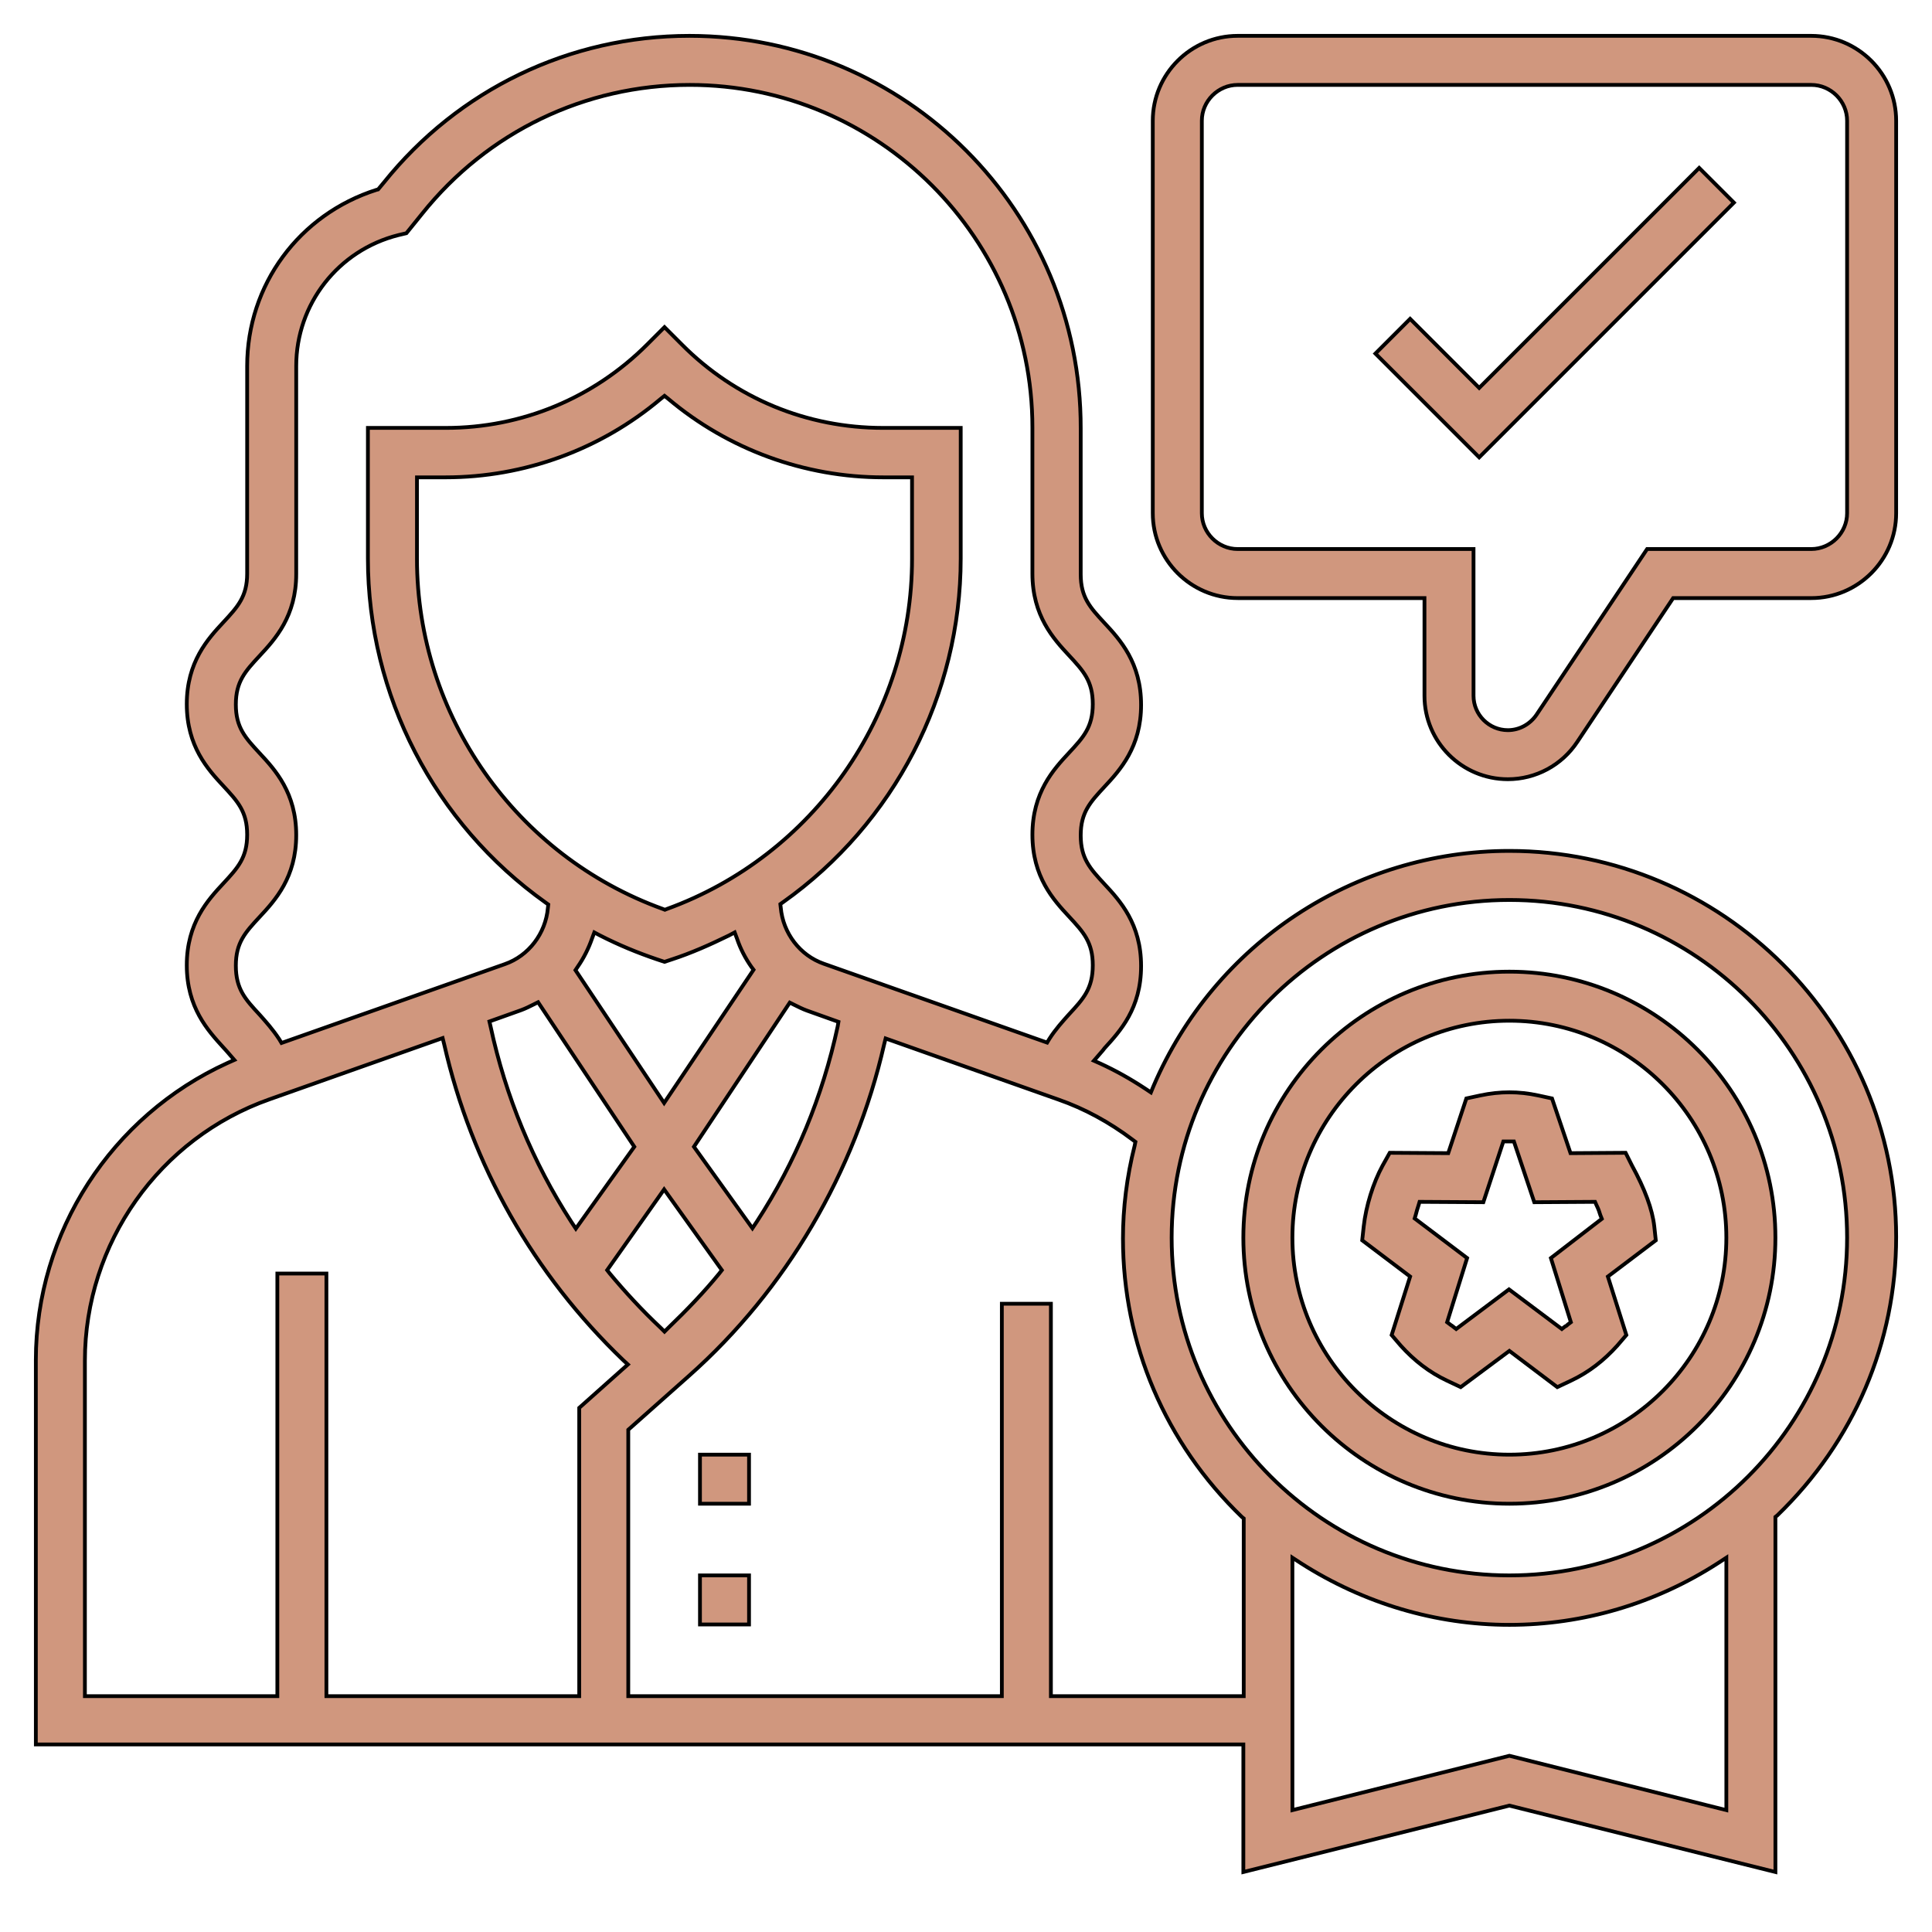
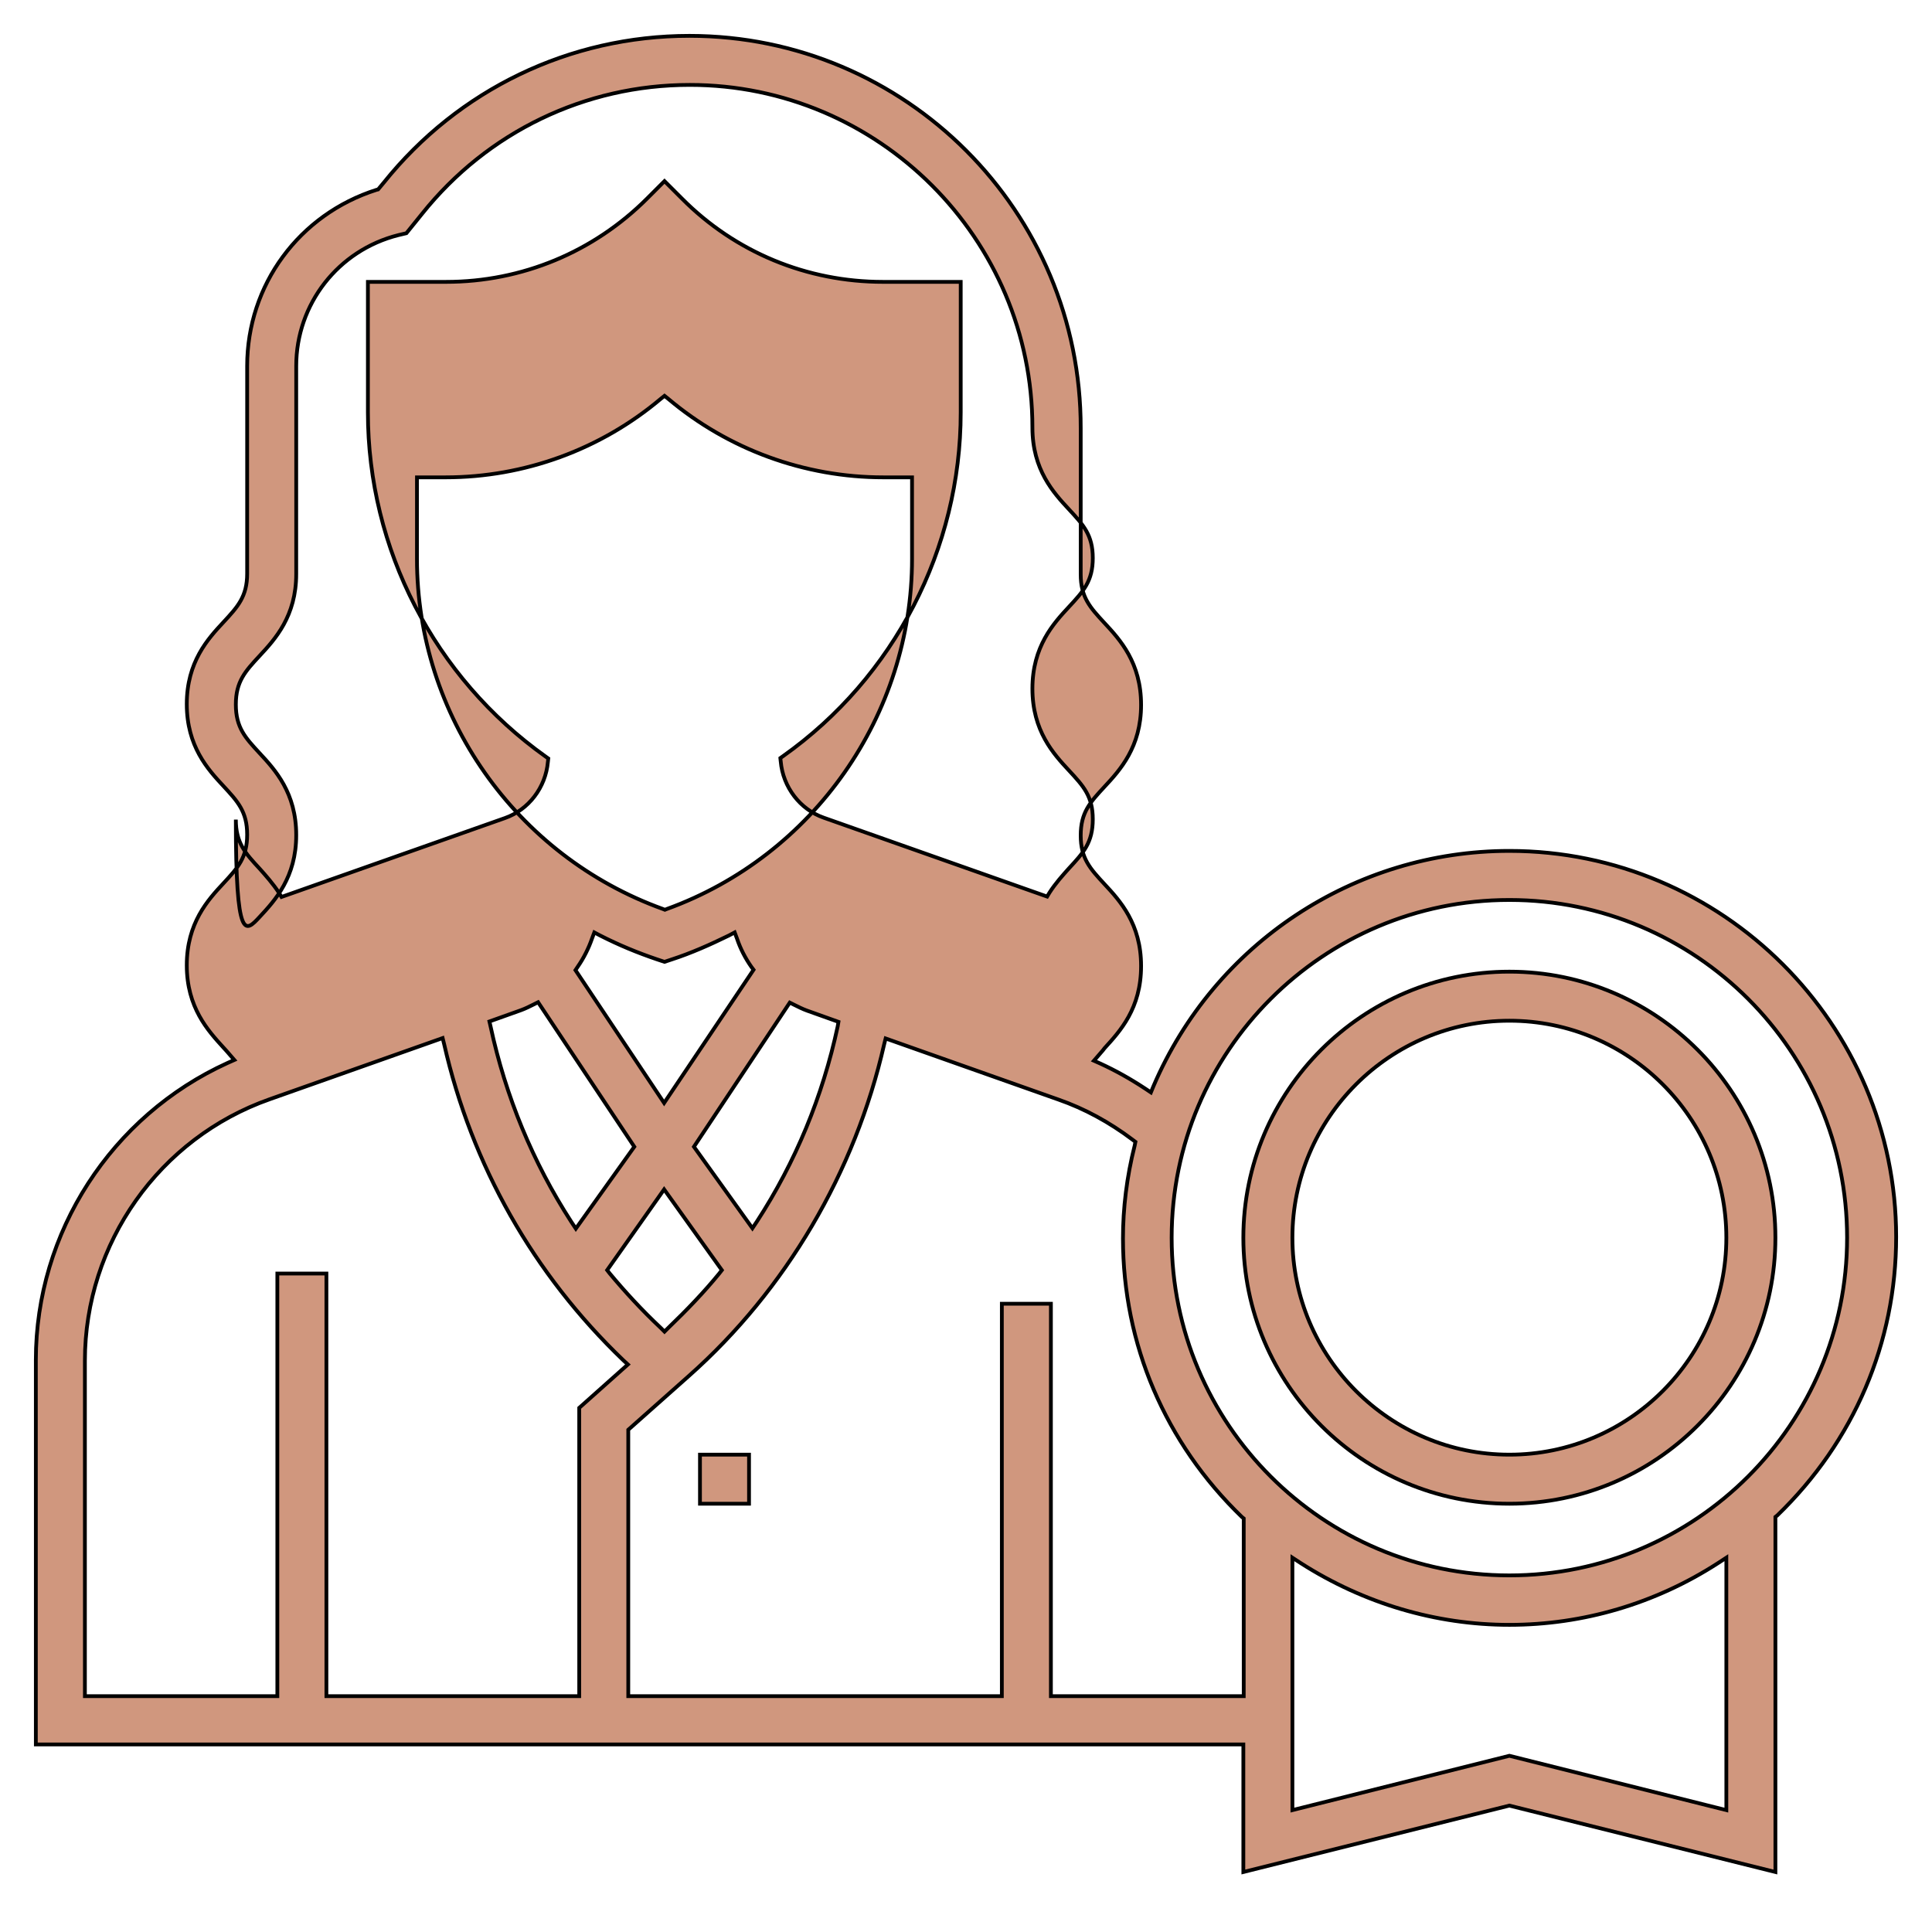
<svg xmlns="http://www.w3.org/2000/svg" version="1.1" id="Layer_5" x="0px" y="0px" viewBox="0 0 512 512" style="enable-background:new 0 0 512 512;" xml:space="preserve">
  <style type="text/css">
	.st0{stroke:#000000;stroke-miterlimit:10;}
</style>
  <g>
-     <rect fill="#d0977e" x="185.5" y="417.5" class="st0" width="13" height="13" />
    <rect fill="#d0977e" x="185.5" y="385.5" class="st0" width="13" height="13" />
-     <path fill="#d0977e" class="st0" d="M430.8,305.5l-14.6,0.1l-4.9-14.5l-3.7-0.8c-5.1-1.1-10.1-1.1-15.3,0l-3.7,0.8l-4.8,14.5l-15.5-0.1l-1.9,3.4   c-2.5,4.6-4.4,10.7-5,16.1l-0.4,3.7l12.7,9.6l-4.9,15.5l2.4,2.8c3.5,3.9,7.6,7.1,12.3,9.3l3.6,1.7L400,358l12.7,9.6l3.6-1.7   c4.7-2.2,8.8-5.4,12.3-9.3l2.4-2.8l-4.9-15.5l12.7-9.6l-0.4-3.7c-0.5-4.5-2.5-9.9-5.9-16.1L430.8,305.5z M416.3,350.4l-0.8,0.6   c-0.2,0.2-0.4,0.4-0.7,0.5l-0.9,0.7l-14-10.5l-14,10.5l-0.9-0.7c-0.2-0.2-0.5-0.3-0.7-0.5l-0.8-0.6l5.3-17l-13.9-10.5l0.3-1   c0.2-0.8,0.4-1.5,0.7-2.4l0.3-1l16.9,0.1l5.3-16.1l1.3,0c0.2,0,0.3,0,0.5,0l1,0l5.4,16.1l16.1-0.1l0.4,0.9c0.5,1,0.8,1.9,1,2.6   l0.4,1L411,333.4L416.3,350.4z" />
    <path fill="#d0977e" class="st0" d="M400,257.5c-38.9,0-70.5,31.6-70.5,70.5s31.6,70.5,70.5,70.5s70.5-31.6,70.5-70.5S438.9,257.5,400,257.5z    M400,385.5c-31.7,0-57.5-25.8-57.5-57.5s25.8-57.5,57.5-57.5s57.5,25.8,57.5,57.5S431.7,385.5,400,385.5z" />
-     <path fill="#d0977e" class="st0" d="M400,225.5c-41.1,0-78.1,24.5-94.3,62.3l-0.7,1.7l-1.5-1c-4.1-2.7-7.9-4.8-11.8-6.6l-1.8-0.8l1.3-1.5   c0.2-0.2,0.4-0.5,0.6-0.7c0.3-0.3,0.6-0.7,0.9-1.1c4.1-4.5,9.7-10.5,9.7-21.8c0-11.2-5.6-17.3-9.7-21.7c-3.8-4.1-6.3-6.8-6.3-12.9   c0-6.1,2.5-8.8,6.3-12.9c4.1-4.4,9.7-10.5,9.7-21.7s-5.6-17.3-9.7-21.7c-3.8-4.1-6.3-6.8-6.3-12.9v-38.7   C286.5,56,240,9.5,182.7,9.5c-31.7,0-61.2,14.2-81,38.9l-1.5,1.8l-0.4,0.1C79.3,56.8,65.5,75.5,65.5,97v55c0,6.1-2.5,8.8-6.3,12.9   c-4.1,4.4-9.7,10.5-9.7,21.7s5.6,17.3,9.7,21.7c3.8,4.1,6.3,6.8,6.3,12.9c0,6.1-2.5,8.8-6.3,12.9c-4.1,4.4-9.7,10.5-9.7,21.7   c0,11.2,5.6,17.3,9.7,21.8c0.4,0.4,0.7,0.8,1,1.1c0.2,0.2,0.4,0.5,0.6,0.7l1.3,1.5l-1.8,0.8c-30.8,14-50.8,44.9-50.8,78.7v101.9   h320v33.8l70.5-17.6l70.5,17.6v-94.1l0.5-0.4c20.3-19.6,31.5-45.8,31.5-73.8C502.5,271.5,456.5,225.5,400,225.5z M68.8,243   L68.8,243c4.1-4.4,9.7-10.5,9.7-21.7c0-11.2-5.6-17.3-9.7-21.7c-3.8-4.1-6.3-6.8-6.3-12.9c0-6.1,2.5-8.8,6.3-12.9   c4.1-4.4,9.7-10.5,9.7-21.7V97c0-16.4,11.1-30.7,27.1-34.7l2.1-0.5l4.2-5.2c17.3-21.6,43.1-34.1,70.9-34.1   c50,0,90.8,40.7,90.8,90.8V152c0,11.2,5.6,17.3,9.7,21.7c3.8,4.1,6.3,6.8,6.3,12.9c0,6.1-2.5,8.8-6.3,12.9   c-4.1,4.4-9.7,10.5-9.7,21.7c0,11.2,5.6,17.3,9.7,21.7c3.8,4.1,6.3,6.8,6.3,12.9c0,6.2-2.5,8.9-6.3,13c-1.7,1.9-3.6,4-5.2,6.5   l-0.6,1l-59.2-20.9c-6.3-2.2-10.8-8.1-11.4-14.9l-0.1-0.9l0.7-0.5c29.5-20.9,47.1-55,47.1-91.1v-34.6h-20.6   c-20.1,0-39.1-7.8-53.3-22.1l-4.6-4.6l-4.6,4.6c-14.2,14.2-33.2,22.1-53.3,22.1H97.5v34.6c0,36.2,17.6,70.2,47.1,91.2l0.7,0.5   l-0.1,0.9c-0.6,6.8-5.1,12.7-11.4,14.9l-59.2,20.9l-0.6-1c-1.7-2.6-3.6-4.7-5.2-6.5c-3.8-4.1-6.3-6.8-6.3-13   C62.5,249.8,65,247.1,68.8,243z M153.1,256.2c1.6-2.3,2.9-4.9,3.8-7.5l0.6-1.6l1.5,0.8c5.1,2.6,10,4.6,15,6.3l2.1,0.7l2.1-0.7   c4.9-1.6,9.9-3.8,15-6.3l1.5-0.8l0.6,1.6c0.9,2.7,2.2,5.2,3.8,7.5l0.6,0.8L176,292.3l-23.5-35.2L153.1,256.2z M110.5,148.1v-21.6   h7.6c20.9,0,41.1-7.4,57-20.8l1-0.8l1,0.8c15.9,13.4,36.1,20.8,57,20.8h7.6v21.6c0,41.4-26.1,78.7-65,92.8l-0.5,0.2l-0.5-0.2   C136.6,226.8,110.5,189.5,110.5,148.1z M168.1,303.9l-15.5,21.7l-1.2-1.8C141.2,308,134,290.6,130,272l-0.3-1.3l8.4-3   c1.1-0.4,2.3-1,3.3-1.5l1.2-0.6L168.1,303.9z M176,315.2l15.3,21.4l-0.7,0.9c-4,4.9-8.6,9.7-13.5,14.4l-1,1l-1-1   c-5-4.7-9.5-9.6-13.5-14.4l-0.7-0.9L176,315.2z M183.9,303.9l25.4-38.2l1.2,0.6c1,0.5,2.2,1.1,3.3,1.5l8.4,3L222,272   c-4,18.6-11.2,36-21.4,51.7l-1.2,1.8L183.9,303.9z M153.5,373.1v76.4h-67v-112h-13v112h-51v-88.9c0-31.1,19.7-59,49-69.3l45.8-16.2   l0.4,1.6c7.3,32.1,23.7,61,47.5,83.8l1.2,1.1L153.5,373.1z M329.5,449.5h-51v-104h-13v104h-99v-70.6l16.1-14.3   c25.7-22.8,44-54,51.7-87.8l0.4-1.6l45.8,16.2c6.9,2.4,13.5,6,19.6,10.6l0.8,0.6l-0.2,1c-2.1,8.3-3.1,16.6-3.1,24.6   c0,28,11.2,54.2,31.5,73.8l0.5,0.4V449.5z M457.5,479.7L400,465.3l-57.5,14.4v-66.9l2.3,1.5c16.6,10.6,35.7,16.3,55.2,16.3   s38.6-5.6,55.2-16.3l2.3-1.5V479.7z M400,417.5c-49.4,0-89.5-40.1-89.5-89.5s40.1-89.5,89.5-89.5s89.5,40.1,89.5,89.5   S449.4,417.5,400,417.5z" />
-     <path fill="#d0977e" class="st0" d="M480,9.5H328c-12.4,0-22.5,10.1-22.5,22.5v104c0,12.4,10.1,22.5,22.5,22.5h49.5v25.9   c0,12.2,9.9,22.1,22.1,22.1c7.4,0,14.3-3.7,18.4-9.9l25.4-38.1H480c12.4,0,22.5-10.1,22.5-22.5V32C502.5,19.6,492.4,9.5,480,9.5z    M489.5,136c0,5.2-4.3,9.5-9.5,9.5h-43.5l-29.3,43.9c-1.7,2.5-4.5,4.1-7.6,4.1c-5,0-9.1-4.1-9.1-9.1v-38.9H328   c-5.2,0-9.5-4.3-9.5-9.5V32c0-5.2,4.3-9.5,9.5-9.5h152c5.2,0,9.5,4.3,9.5,9.5V136z" />
-     <polygon fill="#d0977e" class="st0" points="373.7,84.5 364.5,93.7 392,121.2 459.5,53.7 450.3,44.5 392,102.8  " />
+     <path fill="#d0977e" class="st0" d="M400,225.5c-41.1,0-78.1,24.5-94.3,62.3l-0.7,1.7l-1.5-1c-4.1-2.7-7.9-4.8-11.8-6.6l-1.8-0.8l1.3-1.5   c0.2-0.2,0.4-0.5,0.6-0.7c0.3-0.3,0.6-0.7,0.9-1.1c4.1-4.5,9.7-10.5,9.7-21.8c0-11.2-5.6-17.3-9.7-21.7c-3.8-4.1-6.3-6.8-6.3-12.9   c0-6.1,2.5-8.8,6.3-12.9c4.1-4.4,9.7-10.5,9.7-21.7s-5.6-17.3-9.7-21.7c-3.8-4.1-6.3-6.8-6.3-12.9v-38.7   C286.5,56,240,9.5,182.7,9.5c-31.7,0-61.2,14.2-81,38.9l-1.5,1.8l-0.4,0.1C79.3,56.8,65.5,75.5,65.5,97v55c0,6.1-2.5,8.8-6.3,12.9   c-4.1,4.4-9.7,10.5-9.7,21.7s5.6,17.3,9.7,21.7c3.8,4.1,6.3,6.8,6.3,12.9c0,6.1-2.5,8.8-6.3,12.9c-4.1,4.4-9.7,10.5-9.7,21.7   c0,11.2,5.6,17.3,9.7,21.8c0.4,0.4,0.7,0.8,1,1.1c0.2,0.2,0.4,0.5,0.6,0.7l1.3,1.5l-1.8,0.8c-30.8,14-50.8,44.9-50.8,78.7v101.9   h320v33.8l70.5-17.6l70.5,17.6v-94.1l0.5-0.4c20.3-19.6,31.5-45.8,31.5-73.8C502.5,271.5,456.5,225.5,400,225.5z M68.8,243   L68.8,243c4.1-4.4,9.7-10.5,9.7-21.7c0-11.2-5.6-17.3-9.7-21.7c-3.8-4.1-6.3-6.8-6.3-12.9c0-6.1,2.5-8.8,6.3-12.9   c4.1-4.4,9.7-10.5,9.7-21.7V97c0-16.4,11.1-30.7,27.1-34.7l2.1-0.5l4.2-5.2c17.3-21.6,43.1-34.1,70.9-34.1   c50,0,90.8,40.7,90.8,90.8c0,11.2,5.6,17.3,9.7,21.7c3.8,4.1,6.3,6.8,6.3,12.9c0,6.1-2.5,8.8-6.3,12.9   c-4.1,4.4-9.7,10.5-9.7,21.7c0,11.2,5.6,17.3,9.7,21.7c3.8,4.1,6.3,6.8,6.3,12.9c0,6.2-2.5,8.9-6.3,13c-1.7,1.9-3.6,4-5.2,6.5   l-0.6,1l-59.2-20.9c-6.3-2.2-10.8-8.1-11.4-14.9l-0.1-0.9l0.7-0.5c29.5-20.9,47.1-55,47.1-91.1v-34.6h-20.6   c-20.1,0-39.1-7.8-53.3-22.1l-4.6-4.6l-4.6,4.6c-14.2,14.2-33.2,22.1-53.3,22.1H97.5v34.6c0,36.2,17.6,70.2,47.1,91.2l0.7,0.5   l-0.1,0.9c-0.6,6.8-5.1,12.7-11.4,14.9l-59.2,20.9l-0.6-1c-1.7-2.6-3.6-4.7-5.2-6.5c-3.8-4.1-6.3-6.8-6.3-13   C62.5,249.8,65,247.1,68.8,243z M153.1,256.2c1.6-2.3,2.9-4.9,3.8-7.5l0.6-1.6l1.5,0.8c5.1,2.6,10,4.6,15,6.3l2.1,0.7l2.1-0.7   c4.9-1.6,9.9-3.8,15-6.3l1.5-0.8l0.6,1.6c0.9,2.7,2.2,5.2,3.8,7.5l0.6,0.8L176,292.3l-23.5-35.2L153.1,256.2z M110.5,148.1v-21.6   h7.6c20.9,0,41.1-7.4,57-20.8l1-0.8l1,0.8c15.9,13.4,36.1,20.8,57,20.8h7.6v21.6c0,41.4-26.1,78.7-65,92.8l-0.5,0.2l-0.5-0.2   C136.6,226.8,110.5,189.5,110.5,148.1z M168.1,303.9l-15.5,21.7l-1.2-1.8C141.2,308,134,290.6,130,272l-0.3-1.3l8.4-3   c1.1-0.4,2.3-1,3.3-1.5l1.2-0.6L168.1,303.9z M176,315.2l15.3,21.4l-0.7,0.9c-4,4.9-8.6,9.7-13.5,14.4l-1,1l-1-1   c-5-4.7-9.5-9.6-13.5-14.4l-0.7-0.9L176,315.2z M183.9,303.9l25.4-38.2l1.2,0.6c1,0.5,2.2,1.1,3.3,1.5l8.4,3L222,272   c-4,18.6-11.2,36-21.4,51.7l-1.2,1.8L183.9,303.9z M153.5,373.1v76.4h-67v-112h-13v112h-51v-88.9c0-31.1,19.7-59,49-69.3l45.8-16.2   l0.4,1.6c7.3,32.1,23.7,61,47.5,83.8l1.2,1.1L153.5,373.1z M329.5,449.5h-51v-104h-13v104h-99v-70.6l16.1-14.3   c25.7-22.8,44-54,51.7-87.8l0.4-1.6l45.8,16.2c6.9,2.4,13.5,6,19.6,10.6l0.8,0.6l-0.2,1c-2.1,8.3-3.1,16.6-3.1,24.6   c0,28,11.2,54.2,31.5,73.8l0.5,0.4V449.5z M457.5,479.7L400,465.3l-57.5,14.4v-66.9l2.3,1.5c16.6,10.6,35.7,16.3,55.2,16.3   s38.6-5.6,55.2-16.3l2.3-1.5V479.7z M400,417.5c-49.4,0-89.5-40.1-89.5-89.5s40.1-89.5,89.5-89.5s89.5,40.1,89.5,89.5   S449.4,417.5,400,417.5z" />
  </g>
</svg>